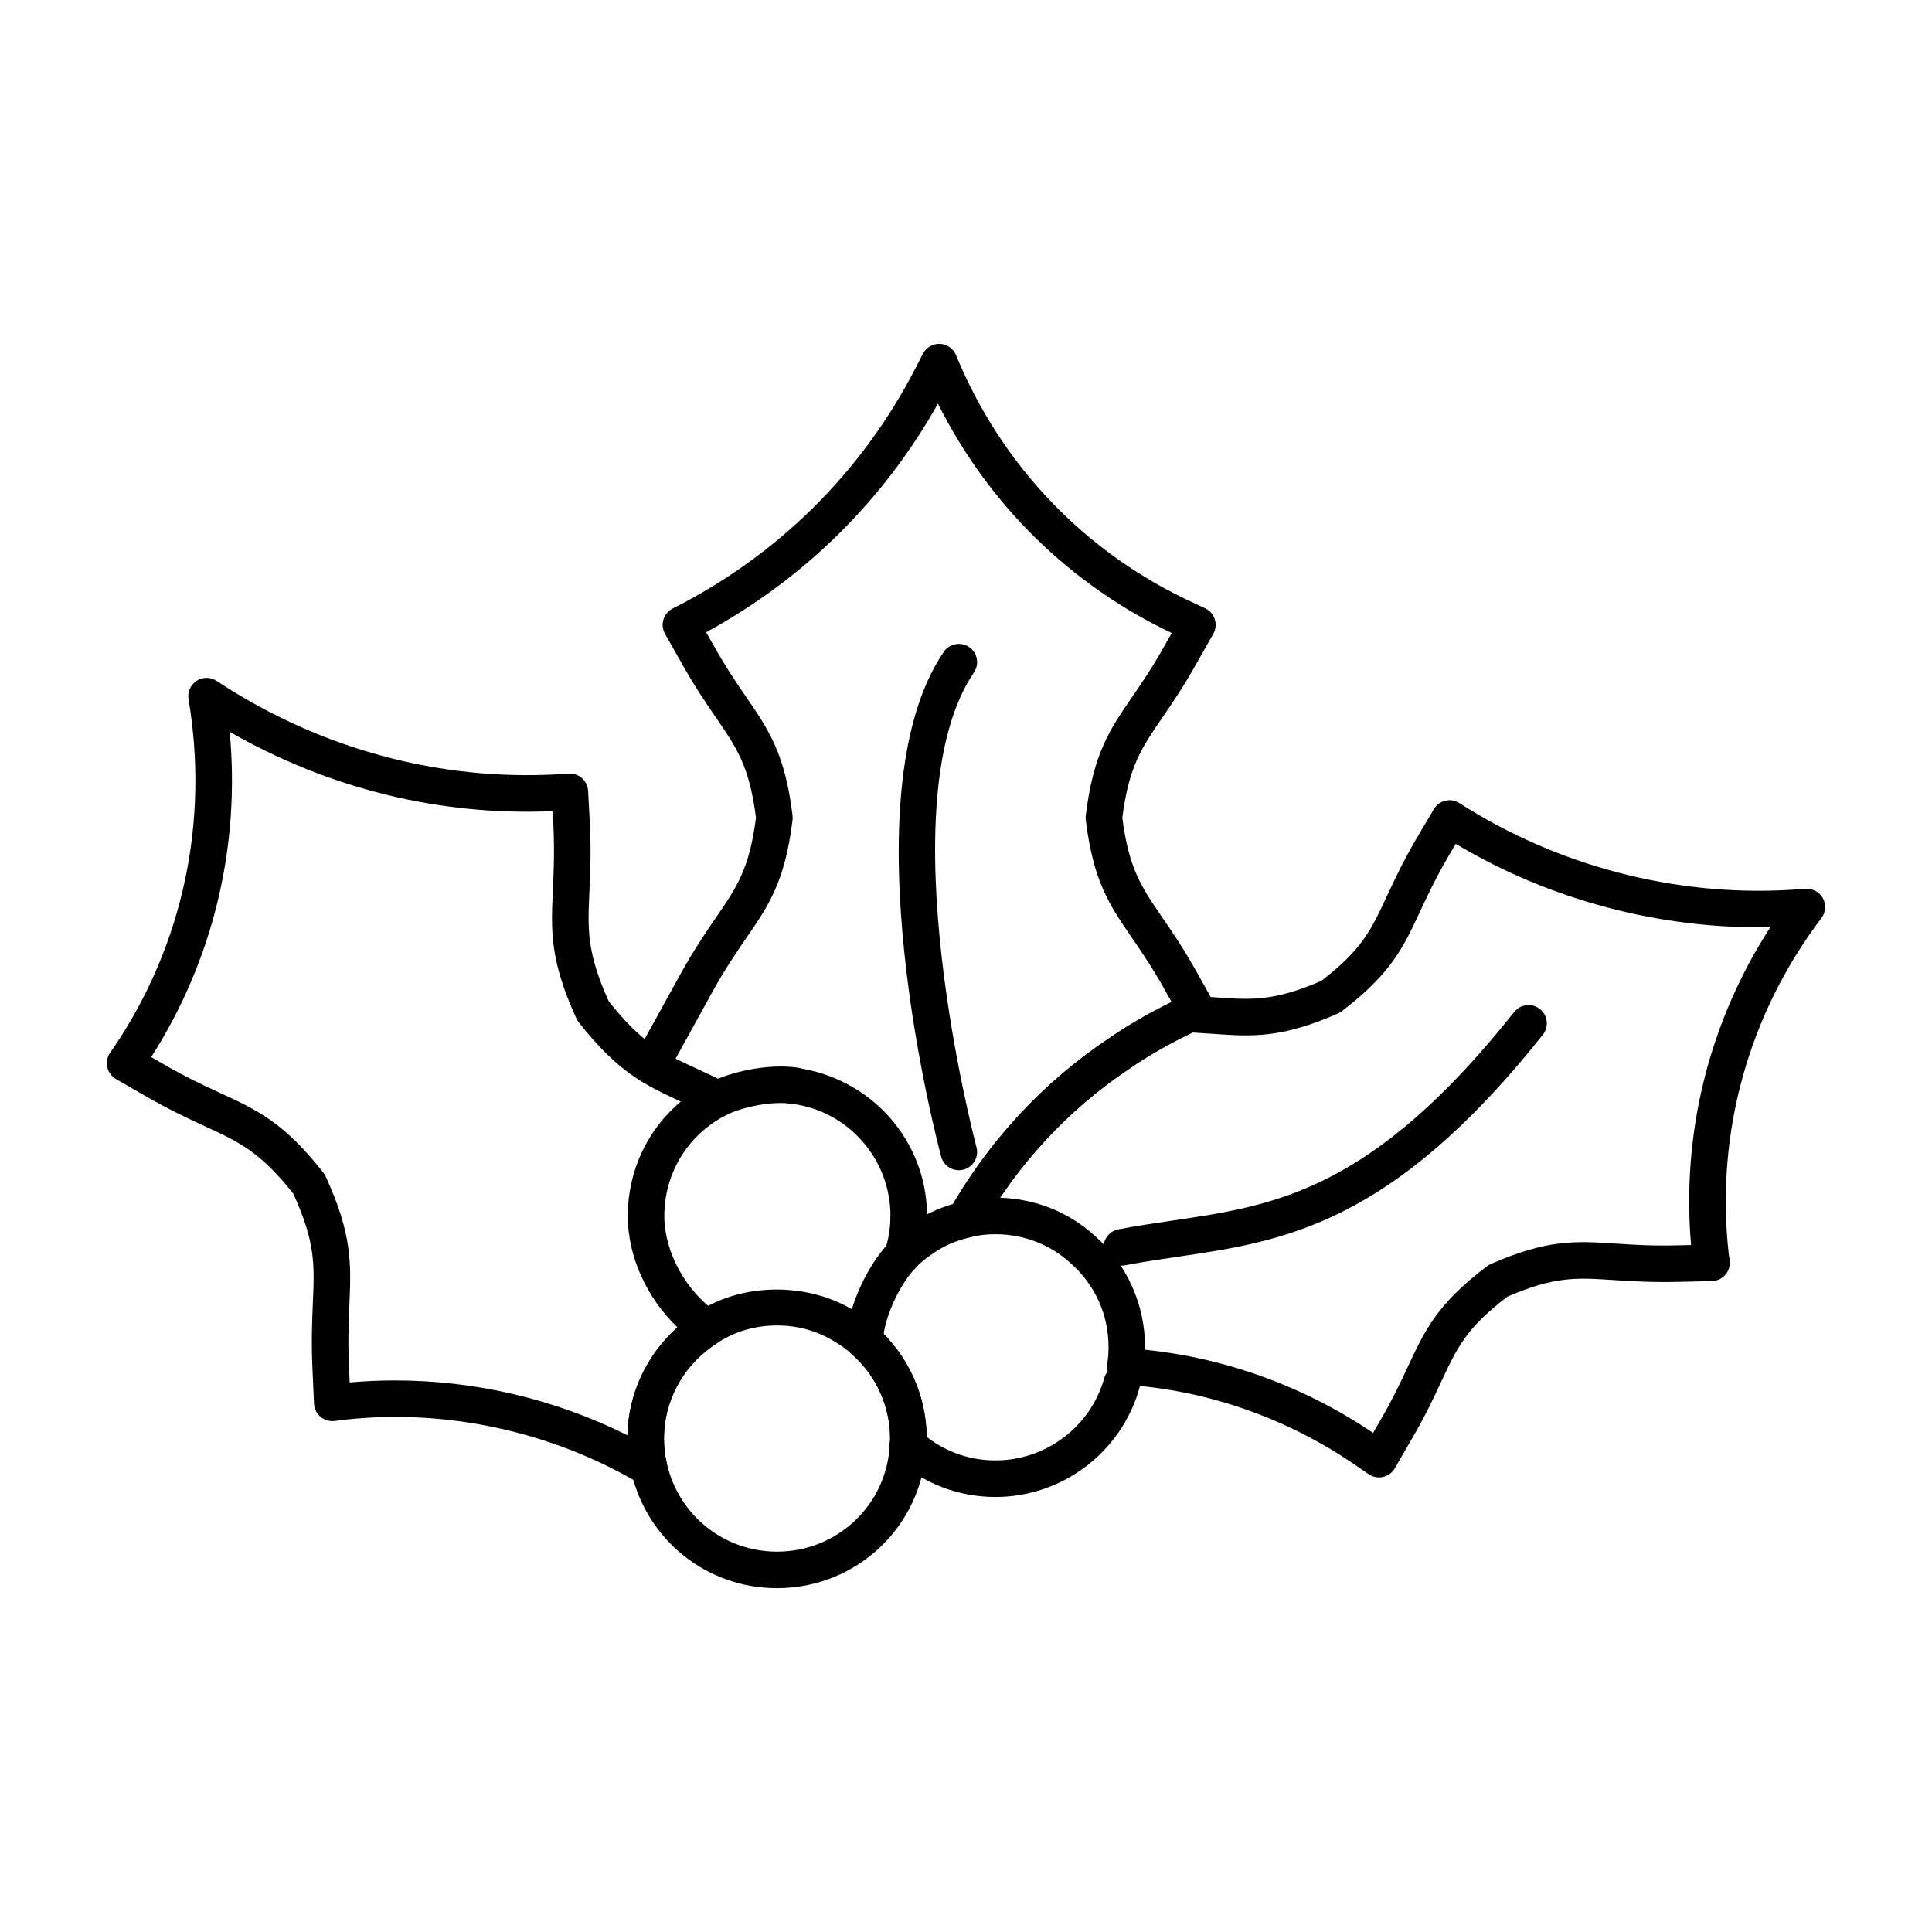
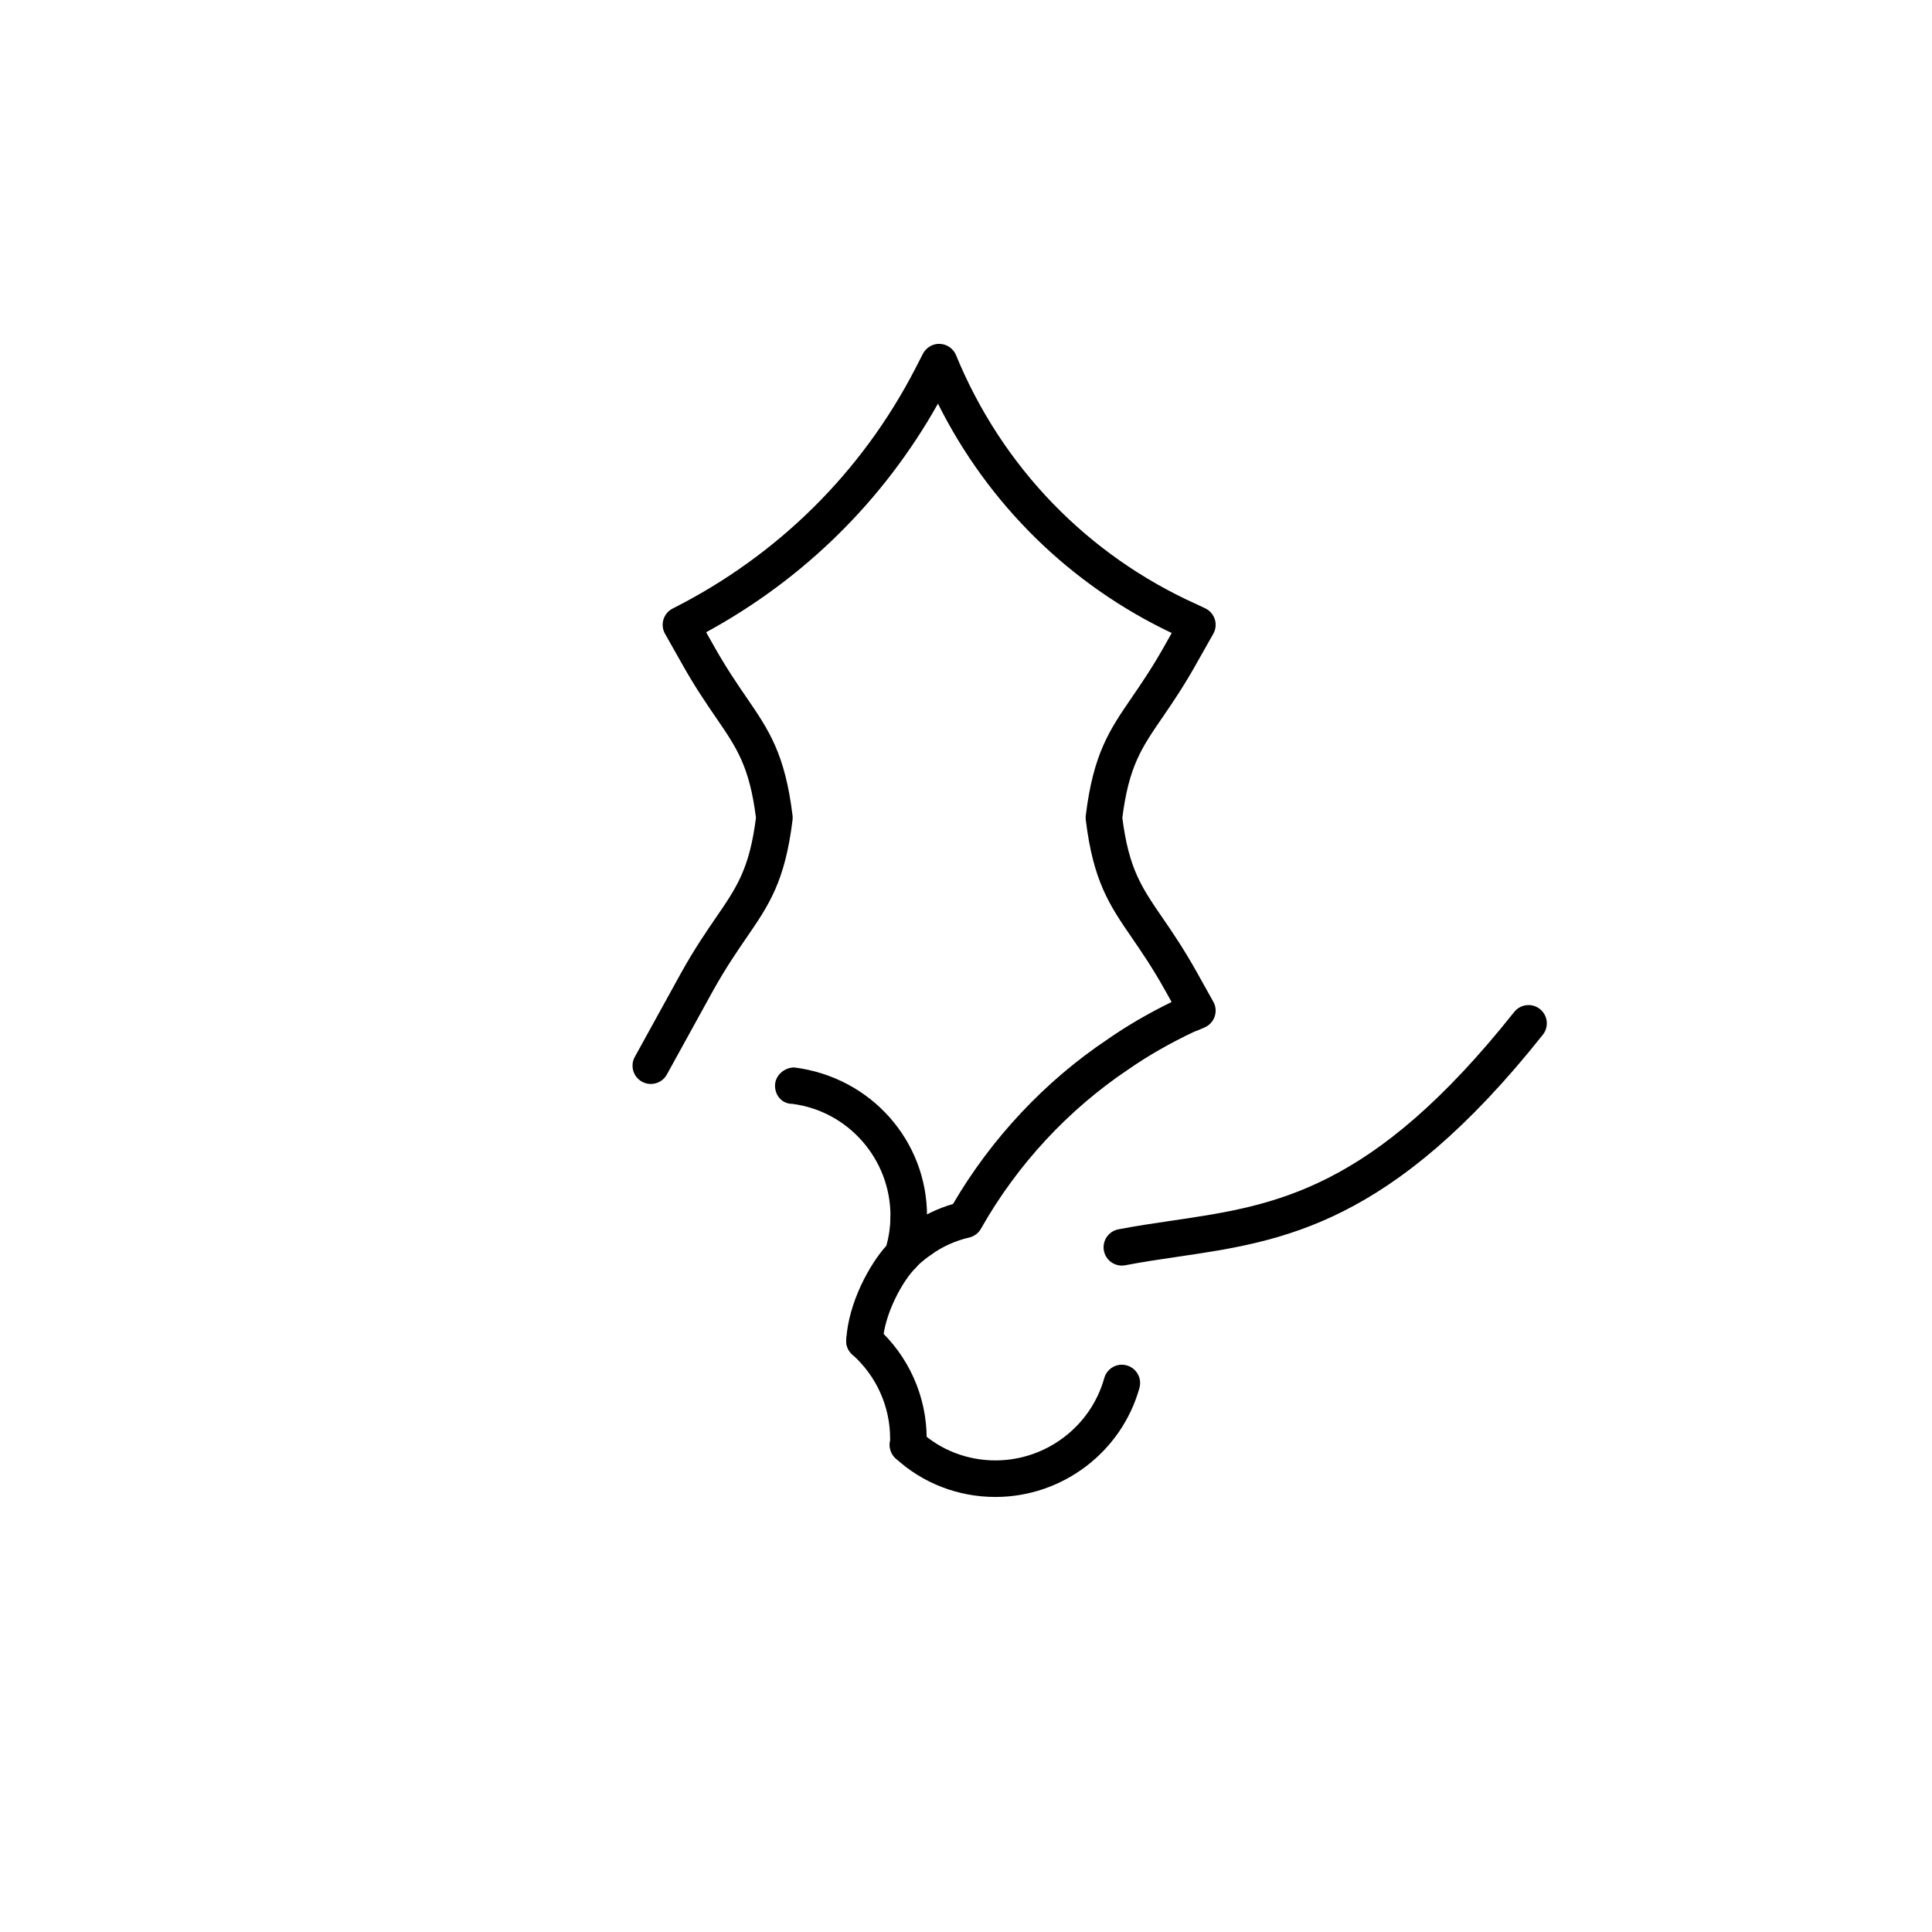
<svg xmlns="http://www.w3.org/2000/svg" fill="#000000" width="800px" height="800px" version="1.1" viewBox="144 144 512 512">
  <g>
    <path d="m384.83 471.38c-2.676 0-4.844-1.867-4.844-4.547v-0.594c0-15.031-11.18-27.805-26.012-29.703-2.672 0-4.586-2.152-4.586-4.824 0-2.676 2.426-4.824 5.106-4.824 20.359 2.562 35.18 19.469 35.18 39.355 0 2.672-2.168 5.137-4.844 5.137z" />
    <path d="m388.02 477.35c-1.508 0-3-0.703-3.945-2.023-1.555-2.176-1.055-5.203 1.121-6.762 3.434-2.457 7.246-4.305 11.363-5.5 10.242-17.496 24.41-32.578 41.078-43.719 5.059-3.516 10.605-6.746 16.848-9.812l-1.676-3c-3.332-5.977-6.258-10.242-8.848-14.012-5.938-8.656-10.227-14.918-12.219-31.223-0.047-0.387-0.051-0.781 0-1.172 1.992-16.398 6.293-22.676 12.242-31.359 2.578-3.762 5.5-8.023 8.824-13.98l1.711-3.031c-26.941-12.793-48.617-34.105-61.953-60.789-14.387 25.637-35.465 46.434-61.434 60.586l1.816 3.211c3.336 5.977 6.258 10.238 8.832 14 5.957 8.688 10.258 14.965 12.254 31.371 0.047 0.387 0.043 0.781-0.004 1.168-1.988 16.312-6.281 22.57-12.223 31.227-2.582 3.769-5.512 8.039-8.844 14.008l-12.242 22.219c-1.297 2.348-4.231 3.184-6.582 1.906-2.348-1.293-3.199-4.238-1.906-6.582l12.258-22.246c3.562-6.383 6.625-10.848 9.328-14.789 5.465-7.973 8.793-12.824 10.52-26.336-1.727-13.602-5.066-18.477-10.551-26.473-2.695-3.938-5.754-8.391-9.285-14.73l-4.262-7.535c-0.652-1.148-0.805-2.523-0.422-3.789 0.383-1.27 1.27-2.324 2.449-2.918 27.863-14.074 50.109-36.082 64.32-63.633l1.988-3.875c0.859-1.676 2.684-2.738 4.512-2.625 1.891 0.082 3.562 1.25 4.277 3 12.133 29.559 34.805 53.012 63.844 66.047l2.188 1.035c1.215 0.582 2.133 1.637 2.539 2.918 0.402 1.281 0.254 2.672-0.406 3.84l-4.277 7.559c-3.519 6.32-6.574 10.777-9.273 14.711-5.484 7.996-8.816 12.867-10.551 26.469 1.727 13.508 5.059 18.359 10.52 26.332 2.707 3.941 5.766 8.406 9.316 14.77l4.277 7.66c0.672 1.195 0.801 2.625 0.355 3.922-0.441 1.301-1.414 2.352-2.676 2.891l-2.086 0.895v-0.008c-0.207 0.09-0.418 0.16-0.629 0.219-6.527 3.098-12.23 6.363-17.414 9.965-16.047 10.73-29.555 25.328-39.129 42.266-0.664 1.18-1.793 2.023-3.113 2.332-3.676 0.855-7.043 2.371-10.016 4.5-0.855 0.605-1.84 0.898-2.816 0.898z" />
-     <path d="m509.45 535.53c-0.965 0-1.922-0.289-2.731-0.844l-1.891-1.293c-18.734-13.262-40.469-21-62.918-22.438-1.375-0.09-2.648-0.758-3.5-1.84-0.852-1.082-1.203-2.481-0.965-3.832 0.25-1.414 0.328-2.824 0.328-4.238 0-8.688-3.582-16.609-10.086-22.316-5.402-4.957-12.438-7.648-19.883-7.648-2.504 0-4.727 0.27-6.797 0.828-1.887 0.535-3.891-0.172-5.086-1.711-1.195-1.543-1.348-3.652-0.387-5.352 10.312-18.25 24.871-33.984 42.105-45.5 5.719-3.973 12.066-7.59 19.336-11.004 0.668-0.312 1.324-0.562 2.09-0.453 0.129-0.016 0.262-0.008 0.402 0 2.352 0.113 4.488 0.266 6.496 0.406 9.668 0.688 15.559 1.113 28.191-4.348 10.797-8.32 13.152-13.371 17.375-22.43 2.019-4.324 4.305-9.215 7.965-15.488l4.488-7.59c0.672-1.129 1.77-1.941 3.051-2.242 1.273-0.316 2.625-0.082 3.738 0.637 25.738 16.555 56.789 24.734 87.316 23.004l4.43-0.297c2.019-0.059 3.691 0.871 4.586 2.535 0.902 1.672 0.742 3.715-0.402 5.227-19.312 25.461-28.047 56.918-24.613 88.578l0.293 2.129c0.184 1.367-0.223 2.75-1.117 3.797-0.895 1.051-2.195 1.664-3.578 1.699l-8.75 0.199c-7.289 0.176-12.668-0.176-17.422-0.484-9.641-0.625-15.516-1.027-28.055 4.418-10.891 8.352-13.254 13.406-17.504 22.496-2.012 4.305-4.289 9.188-7.938 15.426l-4.367 7.539c-0.676 1.168-1.801 1.996-3.117 2.301-0.367 0.09-0.727 0.129-1.086 0.129zm-61.996-33.832c21.508 2.203 42.246 9.758 60.426 22.031l1.754-3.027c3.43-5.875 5.609-10.539 7.535-14.66 4.461-9.551 7.688-16.453 20.875-26.461 0.305-0.227 0.629-0.422 0.973-0.574 15.066-6.641 22.641-6.125 33.121-5.449 4.555 0.309 9.734 0.656 16.547 0.465l3.469-0.074c-2.57-29.766 4.82-59.227 21.016-84.227-29.156 0.562-58.379-7.156-83.375-22.09l-1.957 3.309c-3.422 5.863-5.606 10.543-7.535 14.676-4.445 9.523-7.66 16.406-20.746 26.387-0.309 0.238-0.637 0.43-0.992 0.586-15.188 6.656-22.777 6.117-33.297 5.371-1.641-0.113-3.379-0.238-5.258-0.34-6.32 3.027-11.871 6.223-16.926 9.73-13.395 8.957-25.016 20.605-34.062 34.062 9.43 0.285 18.309 3.848 25.129 10.109 8.426 7.383 13.305 18.176 13.305 29.523 0.004 0.219 0.004 0.438 0 0.652z" />
-     <path d="m316 537.82c-0.848 0-1.699-0.223-2.461-0.672-23.641-13.918-51.531-19.926-78.652-16.859l-2.203 0.285c-1.328 0.18-2.703-0.219-3.738-1.094-1.039-0.871-1.664-2.137-1.727-3.496l-0.398-8.949c-0.344-7.391-0.113-12.895 0.094-17.75 0.434-10.289 0.68-16.02-5.184-28.957-8.816-11.117-14.316-13.652-23.336-17.82-4.43-2.039-9.449-4.356-15.895-8.074l-7.762-4.477c-1.168-0.676-2-1.809-2.301-3.121-0.305-1.316-0.039-2.695 0.723-3.809l1.293-1.887c18.039-26.914 24.98-59.543 19.508-91.84-0.316-1.891 0.508-3.793 2.106-4.848 1.594-1.059 3.668-1.078 5.289-0.039l3.879 2.488c27.156 16.773 58.121 24.445 89.422 22.121 1.316-0.117 2.578 0.336 3.559 1.191 0.98 0.855 1.566 2.07 1.637 3.375l0.496 9.051c0.32 7.379 0.07 12.848-0.148 17.676-0.457 10.004-0.734 16.098 5.148 29.082 8.867 11.156 14.066 13.555 23.402 17.863 2.312 1.07 4.82 2.223 7.621 3.625 1.637 0.82 2.672 2.488 2.676 4.32 0.004 1.824-1.016 3.504-2.648 4.332-10.086 5.129-16.348 15.359-16.348 26.711 0 9.543 5.633 19.859 14.016 25.664 2.199 1.523 2.75 4.543 1.227 6.742-0.5 0.723-1.164 1.27-1.906 1.617-0.203 0.207-0.43 0.402-0.68 0.578-7.984 5.59-12.754 14.707-12.754 24.379 0 2.293 0.254 4.527 0.762 6.629 0.453 1.891-0.27 3.871-1.832 5.023-0.855 0.617-1.867 0.938-2.883 0.938zm-67.266-27.988c21.254 0 42.457 4.992 61.539 14.523 0.242-10.977 5.09-21.328 13.262-28.594-8.145-7.793-13.172-18.805-13.172-29.523 0-11.914 5.223-22.898 14.047-30.32-9.598-4.434-16.605-7.746-27.031-20.992-0.238-0.297-0.434-0.625-0.598-0.973-7.106-15.48-6.75-23.281-6.258-34.086 0.207-4.625 0.449-9.867 0.152-16.762l-0.227-4.141c-29.875 1.305-59.238-5.941-85.578-21.02 2.852 30.375-4.391 60.551-20.805 86.195l3.277 1.891c6.07 3.496 10.871 5.715 15.113 7.672 9.746 4.5 16.785 7.75 27.254 21.086 0.23 0.297 0.43 0.625 0.59 0.969 7.082 15.426 6.754 23.188 6.297 33.93-0.199 4.648-0.422 9.926-0.094 16.898l0.164 3.781c4.012-0.359 8.039-0.535 12.066-0.535z" />
    <path d="m373.1 504.2c-0.094 0-0.188-0.004-0.285-0.008-2.672-0.156-4.711-2.445-4.555-5.113 0.578-9.969 6.269-20.105 10.641-24.965 0.652-2.301 1.012-4.734 1.09-7.422 0.082-2.676 2.727-4.656 4.984-4.703 2.672 0.082 4.777 2.312 4.703 4.984-0.113 3.859-0.688 7.379-1.746 10.742-0.219 0.879-0.668 1.707-1.305 2.328-3.273 3.191-8.25 12.008-8.695 19.59-0.148 2.578-2.285 4.566-4.832 4.566z" />
-     <path d="m334.21 440.05c-1.766 0-3.465-0.965-4.32-2.641-1.215-2.383-0.273-5.297 2.109-6.519 5.453-2.785 15.473-5.113 23.305-3.961 2.648 0.395 4.477 2.856 4.082 5.5-0.387 2.652-2.82 4.461-5.5 4.082-5.371-0.805-13.375 0.91-17.477 3.004-0.703 0.363-1.457 0.535-2.199 0.535z" />
    <path d="m384.64 531.75c-0.262 0-0.523-0.02-0.793-0.066-2.641-0.434-4.43-2.93-3.988-5.566 0.051-0.32 0.031-0.586 0.031-0.902 0-8.48-3.648-16.586-10.012-22.234-2-1.777-2.18-4.84-0.406-6.84 1.777-2.004 4.836-2.188 6.84-0.406 8.43 7.488 13.266 18.238 13.266 29.48 0 0.875-0.02 1.605-0.164 2.484-0.391 2.367-2.445 4.051-4.773 4.051z" />
    <path d="m407.8 540.71c-9.875 0-19.266-3.633-26.449-10.227-1.969-1.809-2.102-4.871-0.289-6.844 1.816-1.965 4.883-2.09 6.844-0.289 5.387 4.949 12.457 7.672 19.895 7.672 13.398 0 25.254-8.969 28.836-21.812 0.719-2.578 3.391-4.098 5.965-3.363 2.578 0.715 4.082 3.387 3.363 5.965-4.742 17.012-20.434 28.898-38.164 28.898z" />
    <path d="m383.24 481.37c-2.676 0-4.844-2.113-4.844-4.793v-0.098c0-1.285 0.512-2.516 1.418-3.426 1.688-1.688 3.492-3.16 5.41-4.508 2.18-1.543 5.207-1.016 6.746 1.172 1.543 2.188 1.016 5.207-1.172 6.746-1.371 0.969-2.672 2.012-3.894 3.203-0.887 1.043-2.199 1.703-3.664 1.703z" />
-     <path d="m349.92 564.88c-18.559 0-34.449-12.668-38.637-30.812-0.672-2.801-1.016-5.789-1.016-8.848 0-12.828 6.312-24.906 16.891-32.316 0.363-0.473 1.363-1.035 2.199-1.457 11.469-7.516 29.199-7.785 41.602 0.27 1.809 1.055 3.699 2.473 5.445 4.102 8.34 7.41 13.176 18.156 13.176 29.402 0 0.766-0.016 1.418-0.117 2.168-1.047 21.043-18.367 37.492-39.543 37.492zm0-69.621c-5.762 0-11.066 1.543-15.762 4.59-0.199 0.199-1.215 0.836-1.449 1-7.984 5.59-12.754 14.707-12.754 24.379 0 2.293 0.254 4.527 0.762 6.629 3.176 13.762 15.18 23.34 29.203 23.34 16.062 0 29.184-12.512 29.875-28.484 0.008-0.195 0.027-0.387 0.062-0.582 0.051-0.32 0.031-0.586 0.031-0.902 0-8.48-3.648-16.586-10.012-22.234-1.316-1.23-2.637-2.219-4.012-3.027-4.875-3.168-10.18-4.707-15.945-4.707z" />
-     <path d="m398.1 454.12c-2.137 0-4.094-1.426-4.676-3.59-1.039-3.883-25.223-95.617 0.672-133.77 1.5-2.211 4.519-2.793 6.727-1.285 2.215 1.5 2.793 4.512 1.285 6.727-23.43 34.52 0.43 124.91 0.672 125.82 0.695 2.582-0.844 5.242-3.426 5.934-0.418 0.113-0.84 0.164-1.254 0.164z" />
    <path d="m441.3 479.39c-2.281 0-4.309-1.613-4.754-3.938-0.5-2.625 1.219-5.164 3.852-5.668 4.867-0.934 9.652-1.637 14.41-2.336 27.121-3.992 52.734-7.769 90.473-55.266 1.656-2.086 4.715-2.441 6.809-0.781 2.098 1.664 2.445 4.711 0.781 6.809-40.125 50.496-68.855 54.73-96.645 58.824-4.625 0.68-9.277 1.367-14.008 2.269-0.312 0.059-0.613 0.086-0.918 0.086z" />
  </g>
</svg>